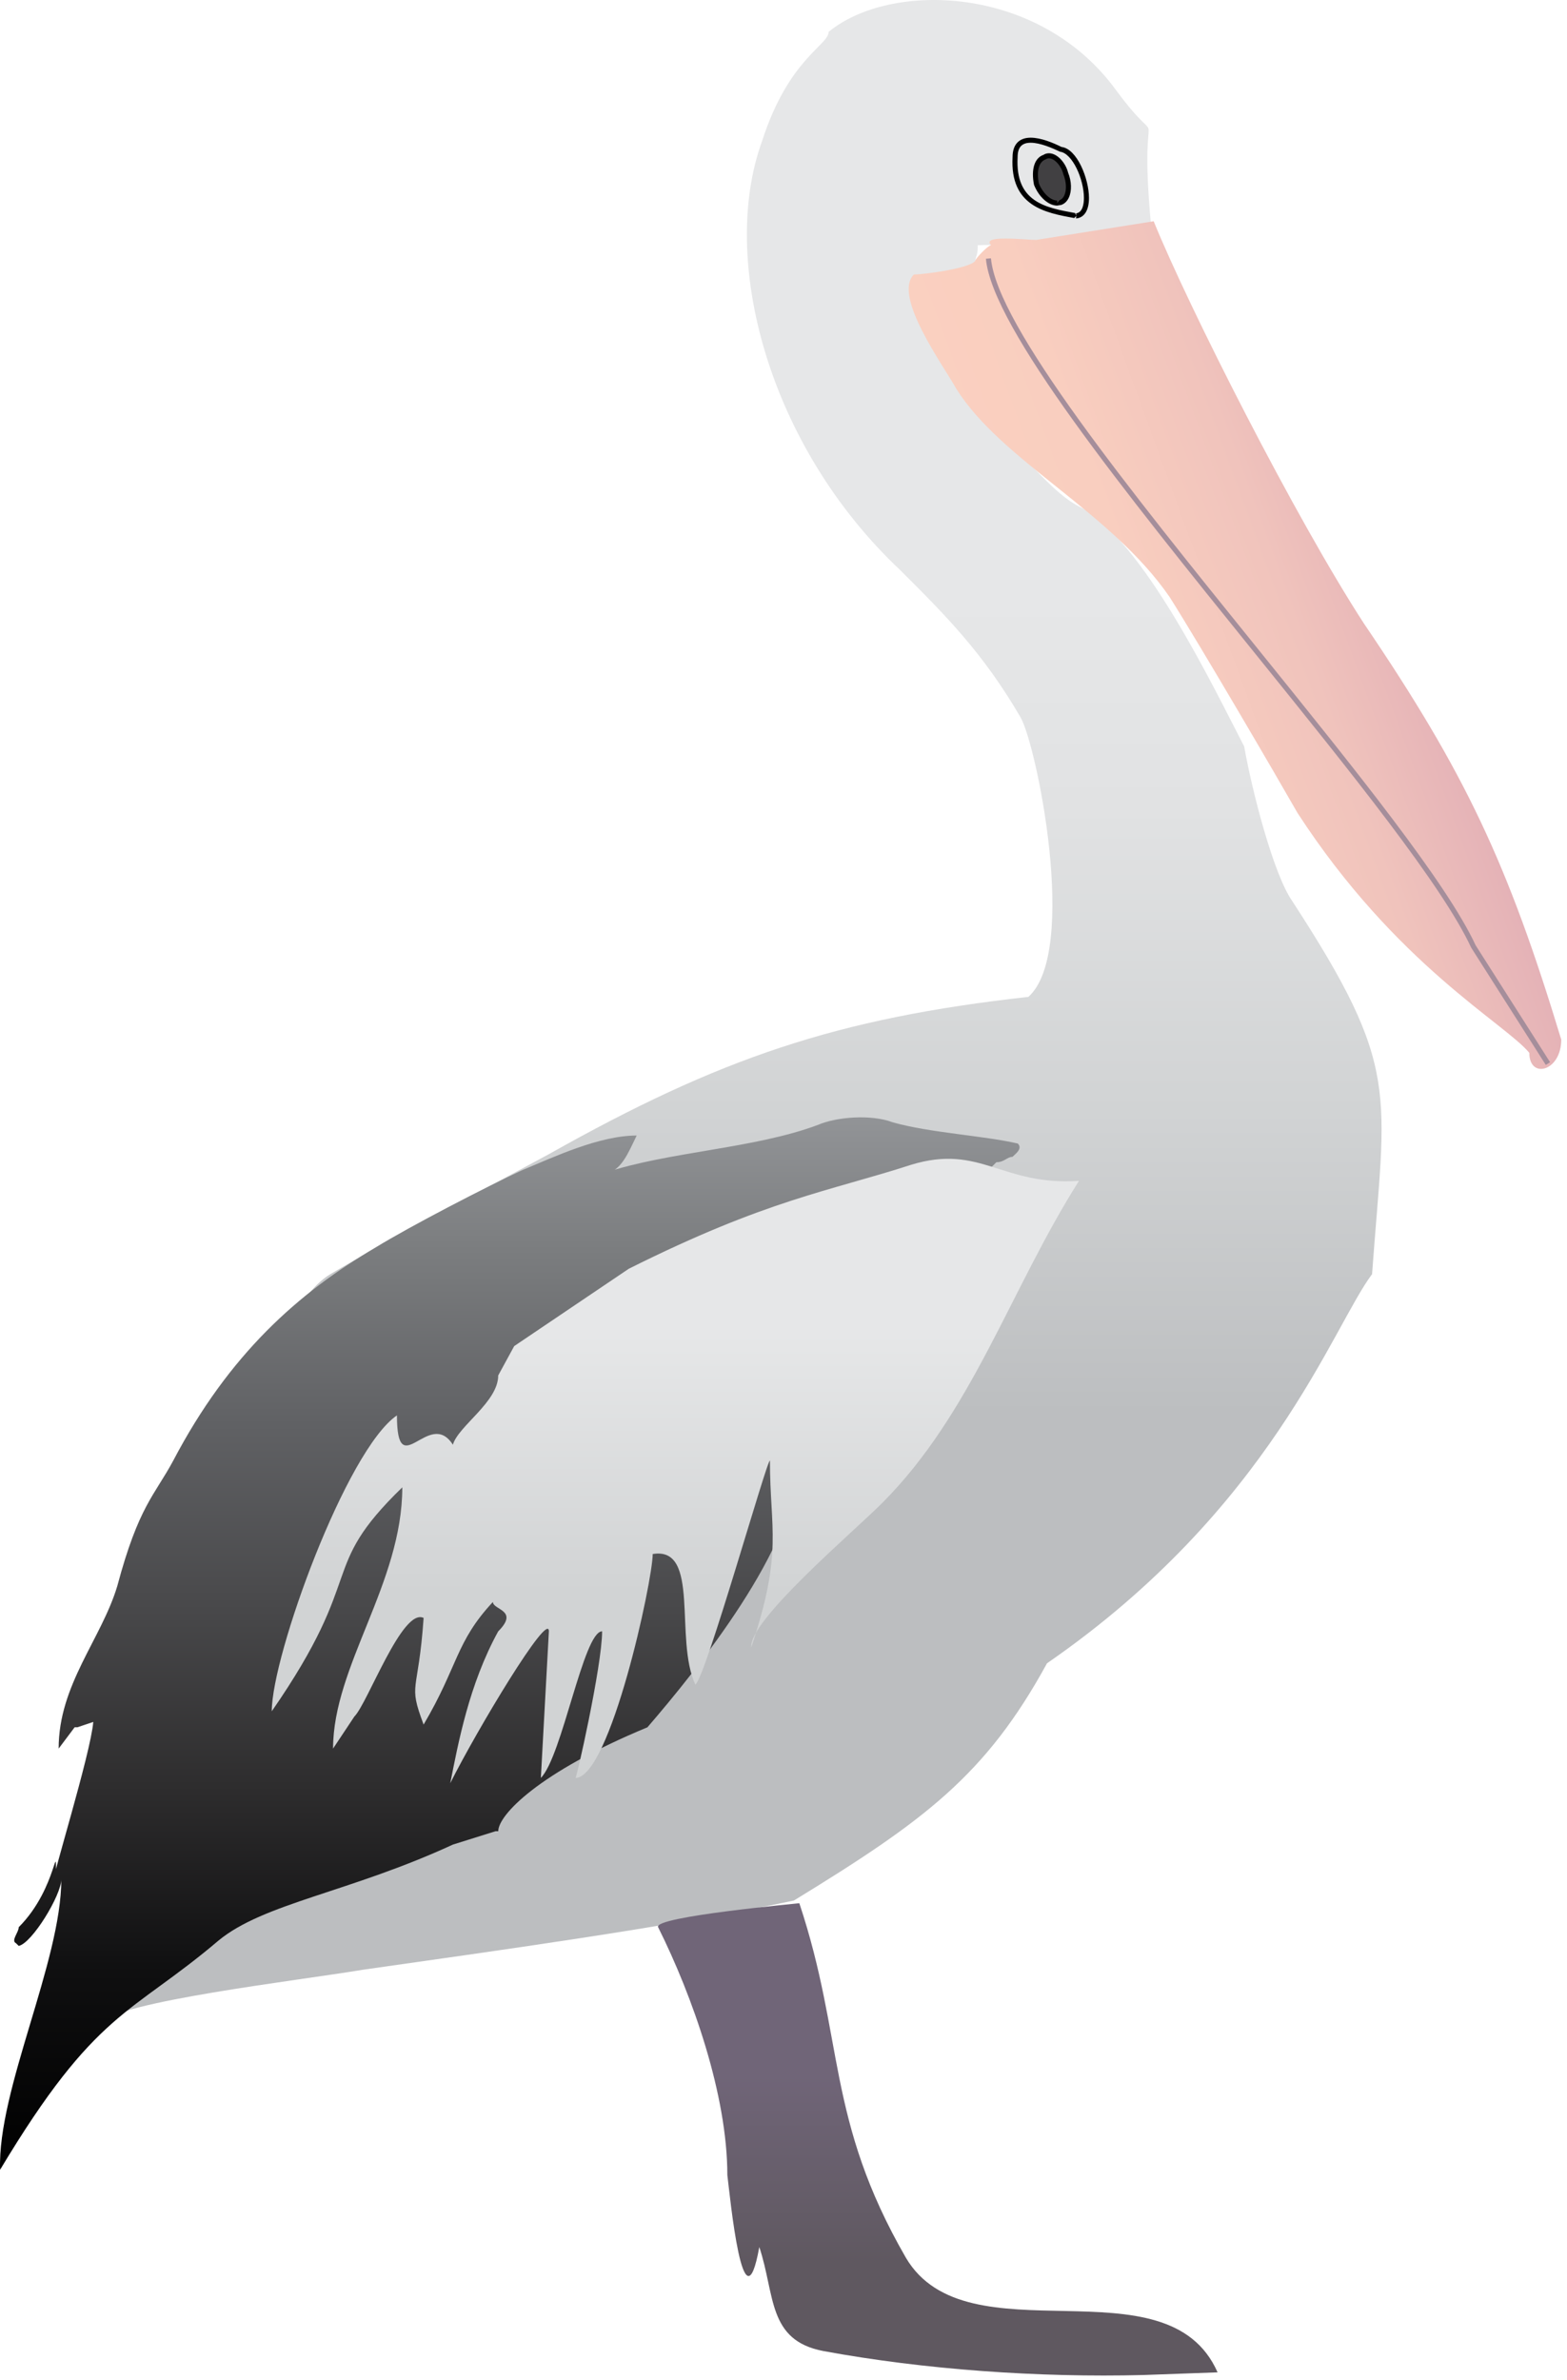
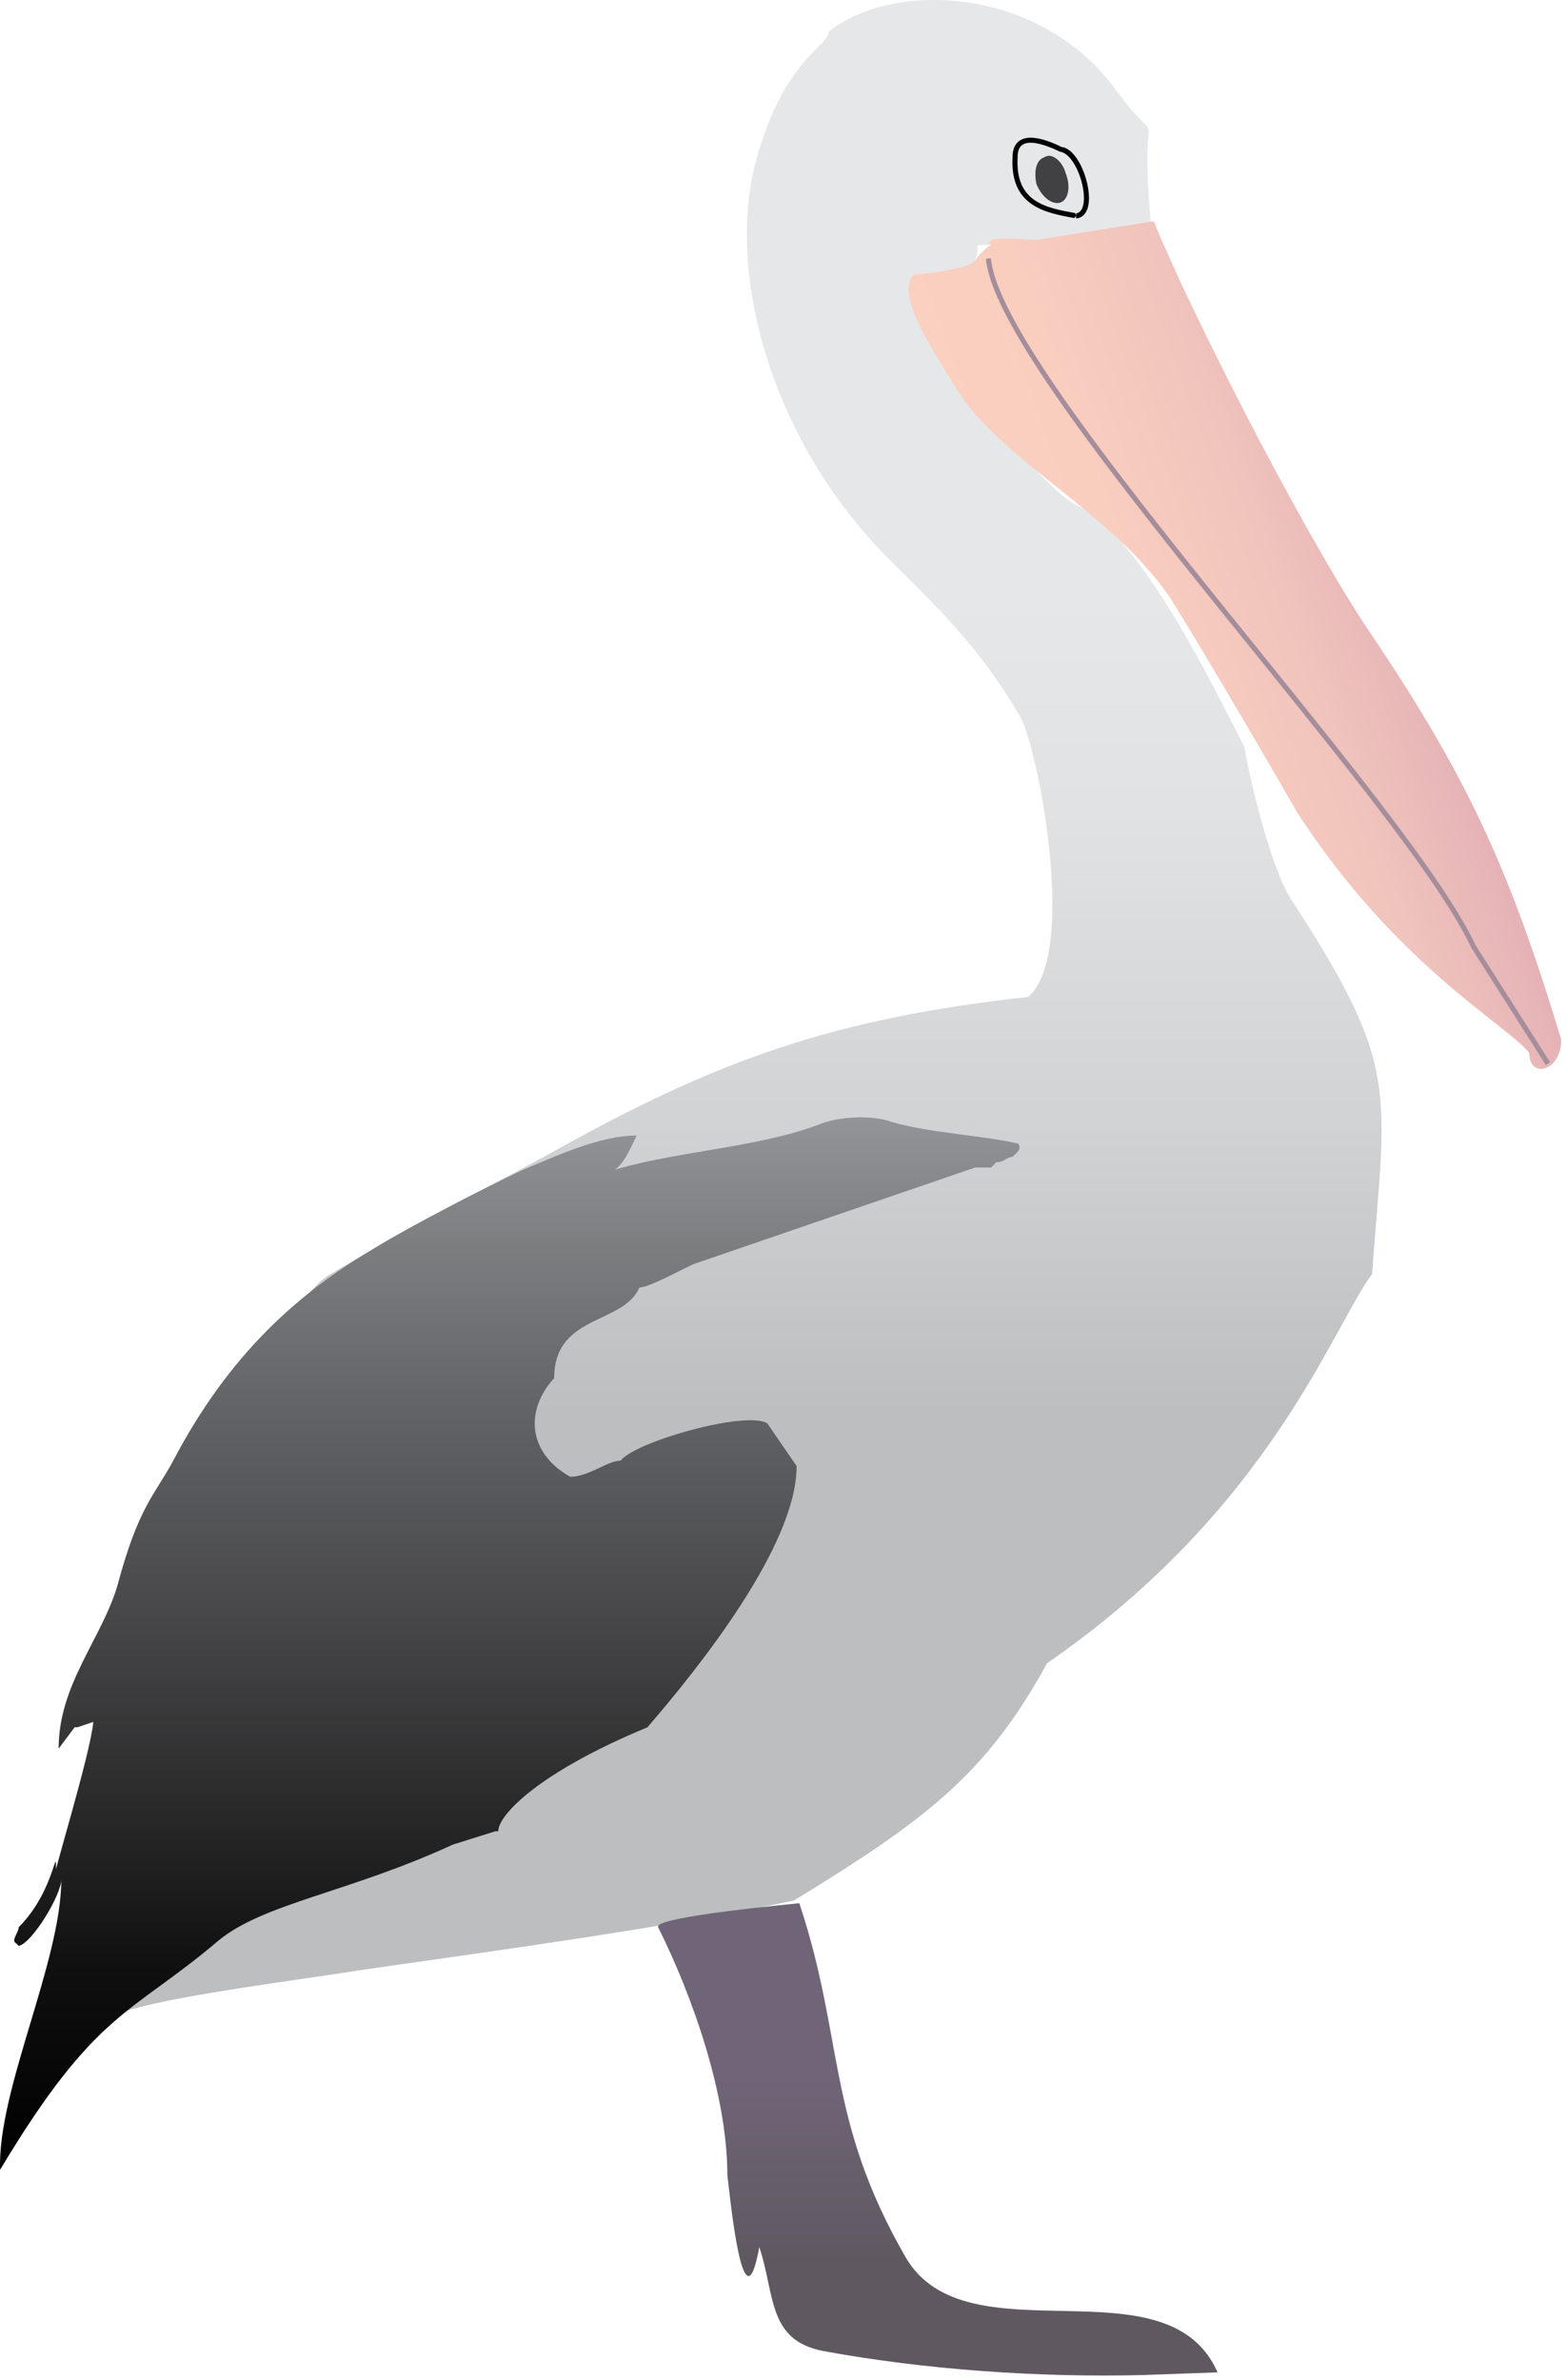
<svg xmlns="http://www.w3.org/2000/svg" xmlns:ns1="https://ian.umces.edu/media-library/" x="0px" y="0px" width="330" height="501" viewBox="0 0 330 501" xml:space="preserve">
  <title>Pelecanus spp. (Pelican)</title>
  <desc>
    <ns1:title>Pelecanus spp. (Pelican)</ns1:title>
    <ns1:descr>Illustration of Pelecanus spp. (Pelican)</ns1:descr>
    <ns1:scene>
      <ns1:contains>bird, pelican, Chordata, Aves, Pelecaniformes, Pelecanidae, Pelecanus, sp.</ns1:contains>
      <ns1:when>1999-01-01</ns1:when>
    </ns1:scene>
  </desc>
  <defs />
  <linearGradient id="ian_symbols_7b2846f51d7a312401ca1fab7db02f18" y2="-3550.1" gradientUnits="userSpaceOnUse" x2="-3662.4" gradientTransform="matrix(1 0 0 1 3818.5 3847.6)" y1="-3722.2" x1="-3662.4">
    <stop stop-color="#E6E7E8" offset="0" />
    <stop stop-color="#E1E2E3" offset=".26" />
    <stop stop-color="#D1D3D4" offset=".631" />
    <stop stop-color="#BCBEC0" offset="1" />
  </linearGradient>
  <path d="m242.37 47.104c-2.783-30.282 3.945-12.881-7.272-28.044-16.27-22.432-47.7-22.992-60.6-12.348 0 2.821-8.427 5.615-14.021 23.016-8.983 24.687 1.113 63.958 29.157 90.325 9.554 9.526 17.403 17.4 25.246 30.862 3.375 5.615 12.352 49.365 1.691 58.906-40.402 4.495-65.078 12.905-100.98 33.106-13.472 7.293-33.667 17.957-46.011 25.25-11.231 6.719-19.638 37.594-22.442 50.496-8.427 34.787-25.81 70.704-25.81 107.17 2.804-4.488 41.516-8.979 54.98-11.237 27.494-3.925 64.521-8.971 90.882-14.586 27.493-16.826 40.409-26.363 53.304-49.933 47.117-32.539 60.04-70.694 68.453-81.908 2.812-38.722 6.172-43.22-16.827-78.55-3.924-5.616-8.42-22.992-10.11-32.539-6.159-11.788-21.321-43.767-34.78-50.496-6.735-3.365-15.705-15.699-21.321-21.321-9.533-10.661-13.458-19.071-13.458-26.36l8.977-1.698 3.925-1.117c0-2.795.557-1.681.557-4.496 11.78.001 24.68-3.356 36.45-4.494z" fill="url(#ian_symbols_7b2846f51d7a312401ca1fab7db02f18)" />
  <path d="m226.67 45.972l-.08-.015.095-.523-.067-.527c1.439-.183 1.651-2.111 1.65-3.244-.005-3.975-2.441-9.407-5.023-9.73-1.551-.738-4.166-1.891-6.188-1.891-1.879 0-2.755.969-2.755 3.051-.521 9.458 5.901 10.624 12.111 11.751l.272.59-.462.457c-6.039-1.097-13.556-2.461-12.983-12.827-.001-2.624 1.354-4.084 3.816-4.084 2.128 0 4.704 1.061 6.491 1.951 3.276.378 5.779 6.688 5.784 10.731.003 2.524-.938 4.091-2.579 4.3l-.08.010z" />
  <path d="m219.94 33.092c1.684-1.127 3.932 1.131 4.481 3.365 1.127 2.797.57 5.612-1.114 6.175-1.684.557-3.925-1.12-5.052-3.914-.56-2.818 0-5.059 1.68-5.626z" fill="#414042" />
-   <path d="m222.63 43.271c-1.833 0-3.836-1.791-4.87-4.354-.662-3.304.118-5.692 2.008-6.329.26-.196.686-.327 1.14-.327 1.81 0 3.544 2.104 4.027 4.069.736 1.813.808 3.852.163 5.249-.362.785-.924 1.324-1.624 1.558l-.85.134zm-1.72-9.947c-.243 0-.464.069-.675.21-1.47.514-1.98 2.438-1.458 5.081.834 2.041 2.468 3.592 3.855 3.592v.532l.509-.611c.522-.174.829-.637.993-.994.526-1.14.447-2.855-.206-4.478-.44-1.778-1.87-3.332-3.02-3.332z" />
  <linearGradient id="ian_symbols_958f488bc8593c9471e5eb67b14ba71e" y2="-3390.6" gradientUnits="userSpaceOnUse" x2="-3711.2" gradientTransform="matrix(1 0 0 1 3818.5 3847.6)" y1="-3613.8" x1="-3711.2">
    <stop stop-color="#939598" offset="0" />
    <stop stop-color="#7B7D7F" offset=".131" />
    <stop stop-color="#606164" offset=".296" />
    <stop stop-color="#49494B" offset=".465" />
    <stop stop-color="#2E2D2E" offset=".636" />
    <stop stop-color="#0F0F10" offset=".812" />
    <stop stop-color="#000" offset="1" />
  </linearGradient>
  <path d="m214.34 240.69c-7.3-1.688-18.53-2.244-26.38-4.481-4.495-1.701-11.788-1.141-15.713.56-13.458 5.032-31.412 5.592-44.884 10.087 3.368 0 5.059-4.495 6.722-7.853-7.836 0-17.376 4.489-24.105 7.29-7.293 3.358-23.569 11.778-30.868 16.263-16.263 9.547-30.855 22.452-42.63 44.88-3.925 7.31-7.286 9.547-11.781 26.387-3.368 11.208-12.352 20.758-12.352 34.22l3.368-4.485h.577l3.347-1.131c-.557 6.733-8.977 33.67-8.406 33.67h.557c0-10.667.557 1.127-7.85 9.537 0 1.117-1.691 2.808-.57 3.375l.57.563c2.791-.563 8.97-10.668 8.97-14.035 0 17.387-13.465 44.313-12.895 61.153 20.194-33.67 27.487-32.539 46.004-48.249 9.527-7.859 27.48-10.11 49.358-20.197l8.983-2.814h.564c0-3.368 8.406-12.342 31.418-21.872 10.654-12.348 31.419-38.151 31.419-54.98l-6.173-8.987c-4.495-2.801-28.057 3.932-30.862 7.846-2.791 0-6.729 3.389-10.654 3.389-8.983-5.052-9.541-14.036-3.368-20.765 0-13.462 14.592-11.228 17.954-19.074 2.241 0 10.097-4.499 11.781-5.055l58.913-20.194h3.368l1.106-1.117c1.698 0 2.248-1.127 3.382-1.127.56-.57 2.24-1.7 1.13-2.81z" fill="url(#ian_symbols_958f488bc8593c9471e5eb67b14ba71e)" />
  <linearGradient id="ian_symbols_34a3088fb502d774c5c8d2dbd45a6824" y2="-3512.4" gradientUnits="userSpaceOnUse" x2="-3676.3" gradientTransform="matrix(1 0 0 1 3818.5 3847.6)" y1="-3566.9" x1="-3676.3">
    <stop stop-color="#E6E7E8" offset="0" />
    <stop stop-color="#D1D3D4" offset="1" />
  </linearGradient>
-   <path d="m227.23 248.54c-14.578 23.002-22.455 48.809-41.516 67.883-6.186 6.172-28.05 24.686-27.501 30.301 6.743-20.194 3.932-24.686 3.932-39.292-.557-.536-13.458 45.455-15.706 47.145-4.495-9.55 1.134-29.174-8.983-27.487 0 5.592-8.97 47.122-16.27 47.122 0 1.116 5.615-23.563 5.615-30.853-3.925 0-8.413 26.354-12.901 30.853l1.691-30.853c0-4.485-15.163 20.766-20.772 31.969 1.678-8.409 3.932-20.751 10.104-31.969 4.481-4.485-1.121-4.485-1.121-6.182-7.856 8.42-7.306 13.472-14.592 25.81-3.361-8.974-1.127-6.173 0-22.445-4.488-2.234-11.774 17.957-14.593 20.765l-4.475 6.732c0-17.39 14.579-34.791 14.579-54.984-17.954 17.393-7.286 17.963-27.488 47.132 0-11.782 15.706-54.992 26.361-62.281 0 14.582 6.743-1.677 11.781 6.175 1.121-3.938 9.547-8.983 9.547-14.582l3.368-6.176 24.126-16.276c29.171-14.585 42.079-16.27 59.463-21.885 14.61-4.47 19.08 4.49 35.35 3.38z" fill="url(#ian_symbols_34a3088fb502d774c5c8d2dbd45a6824)" />
  <linearGradient id="ian_symbols_3fd141887161c5b4157a4bd9495a74d6" y2="-3410.9" gradientUnits="userSpaceOnUse" x2="-3621" gradientTransform="matrix(1 0 0 1 3818.5 3847.6)" y1="-3371.1" x1="-3621">
    <stop stop-color="#5F5860" offset="0" />
    <stop stop-color="#706578" offset="1" />
  </linearGradient>
  <path d="m168.33 400.58c9.533 28.624 5.608 45.451 22.441 74.622 12.902 21.871 54.981 0 65.643 24.129l-15.72.564c-21.865.556-46.005-1.121-67.319-5.053-11.781-2.261-10.104-11.787-13.472-21.885-3.354 18.527-6.166-10.657-6.729-15.149 0-16.833-7.299-37.598-14.579-52.177-1.13-2.25 30.3-5.05 29.74-5.05z" fill="url(#ian_symbols_3fd141887161c5b4157a4bd9495a74d6)" />
  <linearGradient id="ian_symbols_ce491dcb0d53c424f182322c02c7e456" y2="-3680.5" gradientUnits="userSpaceOnUse" x2="-3632.3" gradientTransform="matrix(1 0 0 1 3818.5 3847.6)" y1="-3729.3" x1="-3498.3">
    <stop stop-color="#CB90AB" offset="0" />
    <stop stop-color="#D49CAF" offset=".057" />
    <stop stop-color="#E5B3B7" offset=".188" />
    <stop stop-color="#F0C3BC" offset=".344" />
    <stop stop-color="#F9CEBF" offset=".55" />
    <stop stop-color="#FCD3C1" offset="1" />
  </linearGradient>
  <path d="m218.26 50.492l24.696-3.924c7.286 17.937 29.721 62.28 44.307 84.709 21.329 31.412 30.299 50.499 41.523 87.533 0 6.723-6.723 8.41-6.723 2.794-5.06-6.172-28.051-18.507-48.815-50.496-4.482-7.85-20.194-34.777-26.931-45.441-12.345-17.96-35.351-28.627-44.884-43.77-2.818-5.052-13.472-19.63-8.977-24.115 1.69 0 11.218-1.131 12.901-2.809 0-.56 2.798-3.375 3.368-3.375-2.25-2.229 7.28-1.099 9.52-1.099z" fill="url(#ian_symbols_ce491dcb0d53c424f182322c02c7e456)" />
  <path d="m325.54 224.15l-15.719-24.689c-6.059-13.08-25.34-36.95-45.754-62.221-27.108-33.559-55.14-68.26-56.439-82.775l1.059-.095c1.271 14.193 29.199 48.767 56.208 82.202 20.456 25.324 39.778 49.244 45.857 62.38l15.686 24.627-.91.57z" fill="#A58E9B" />
</svg>